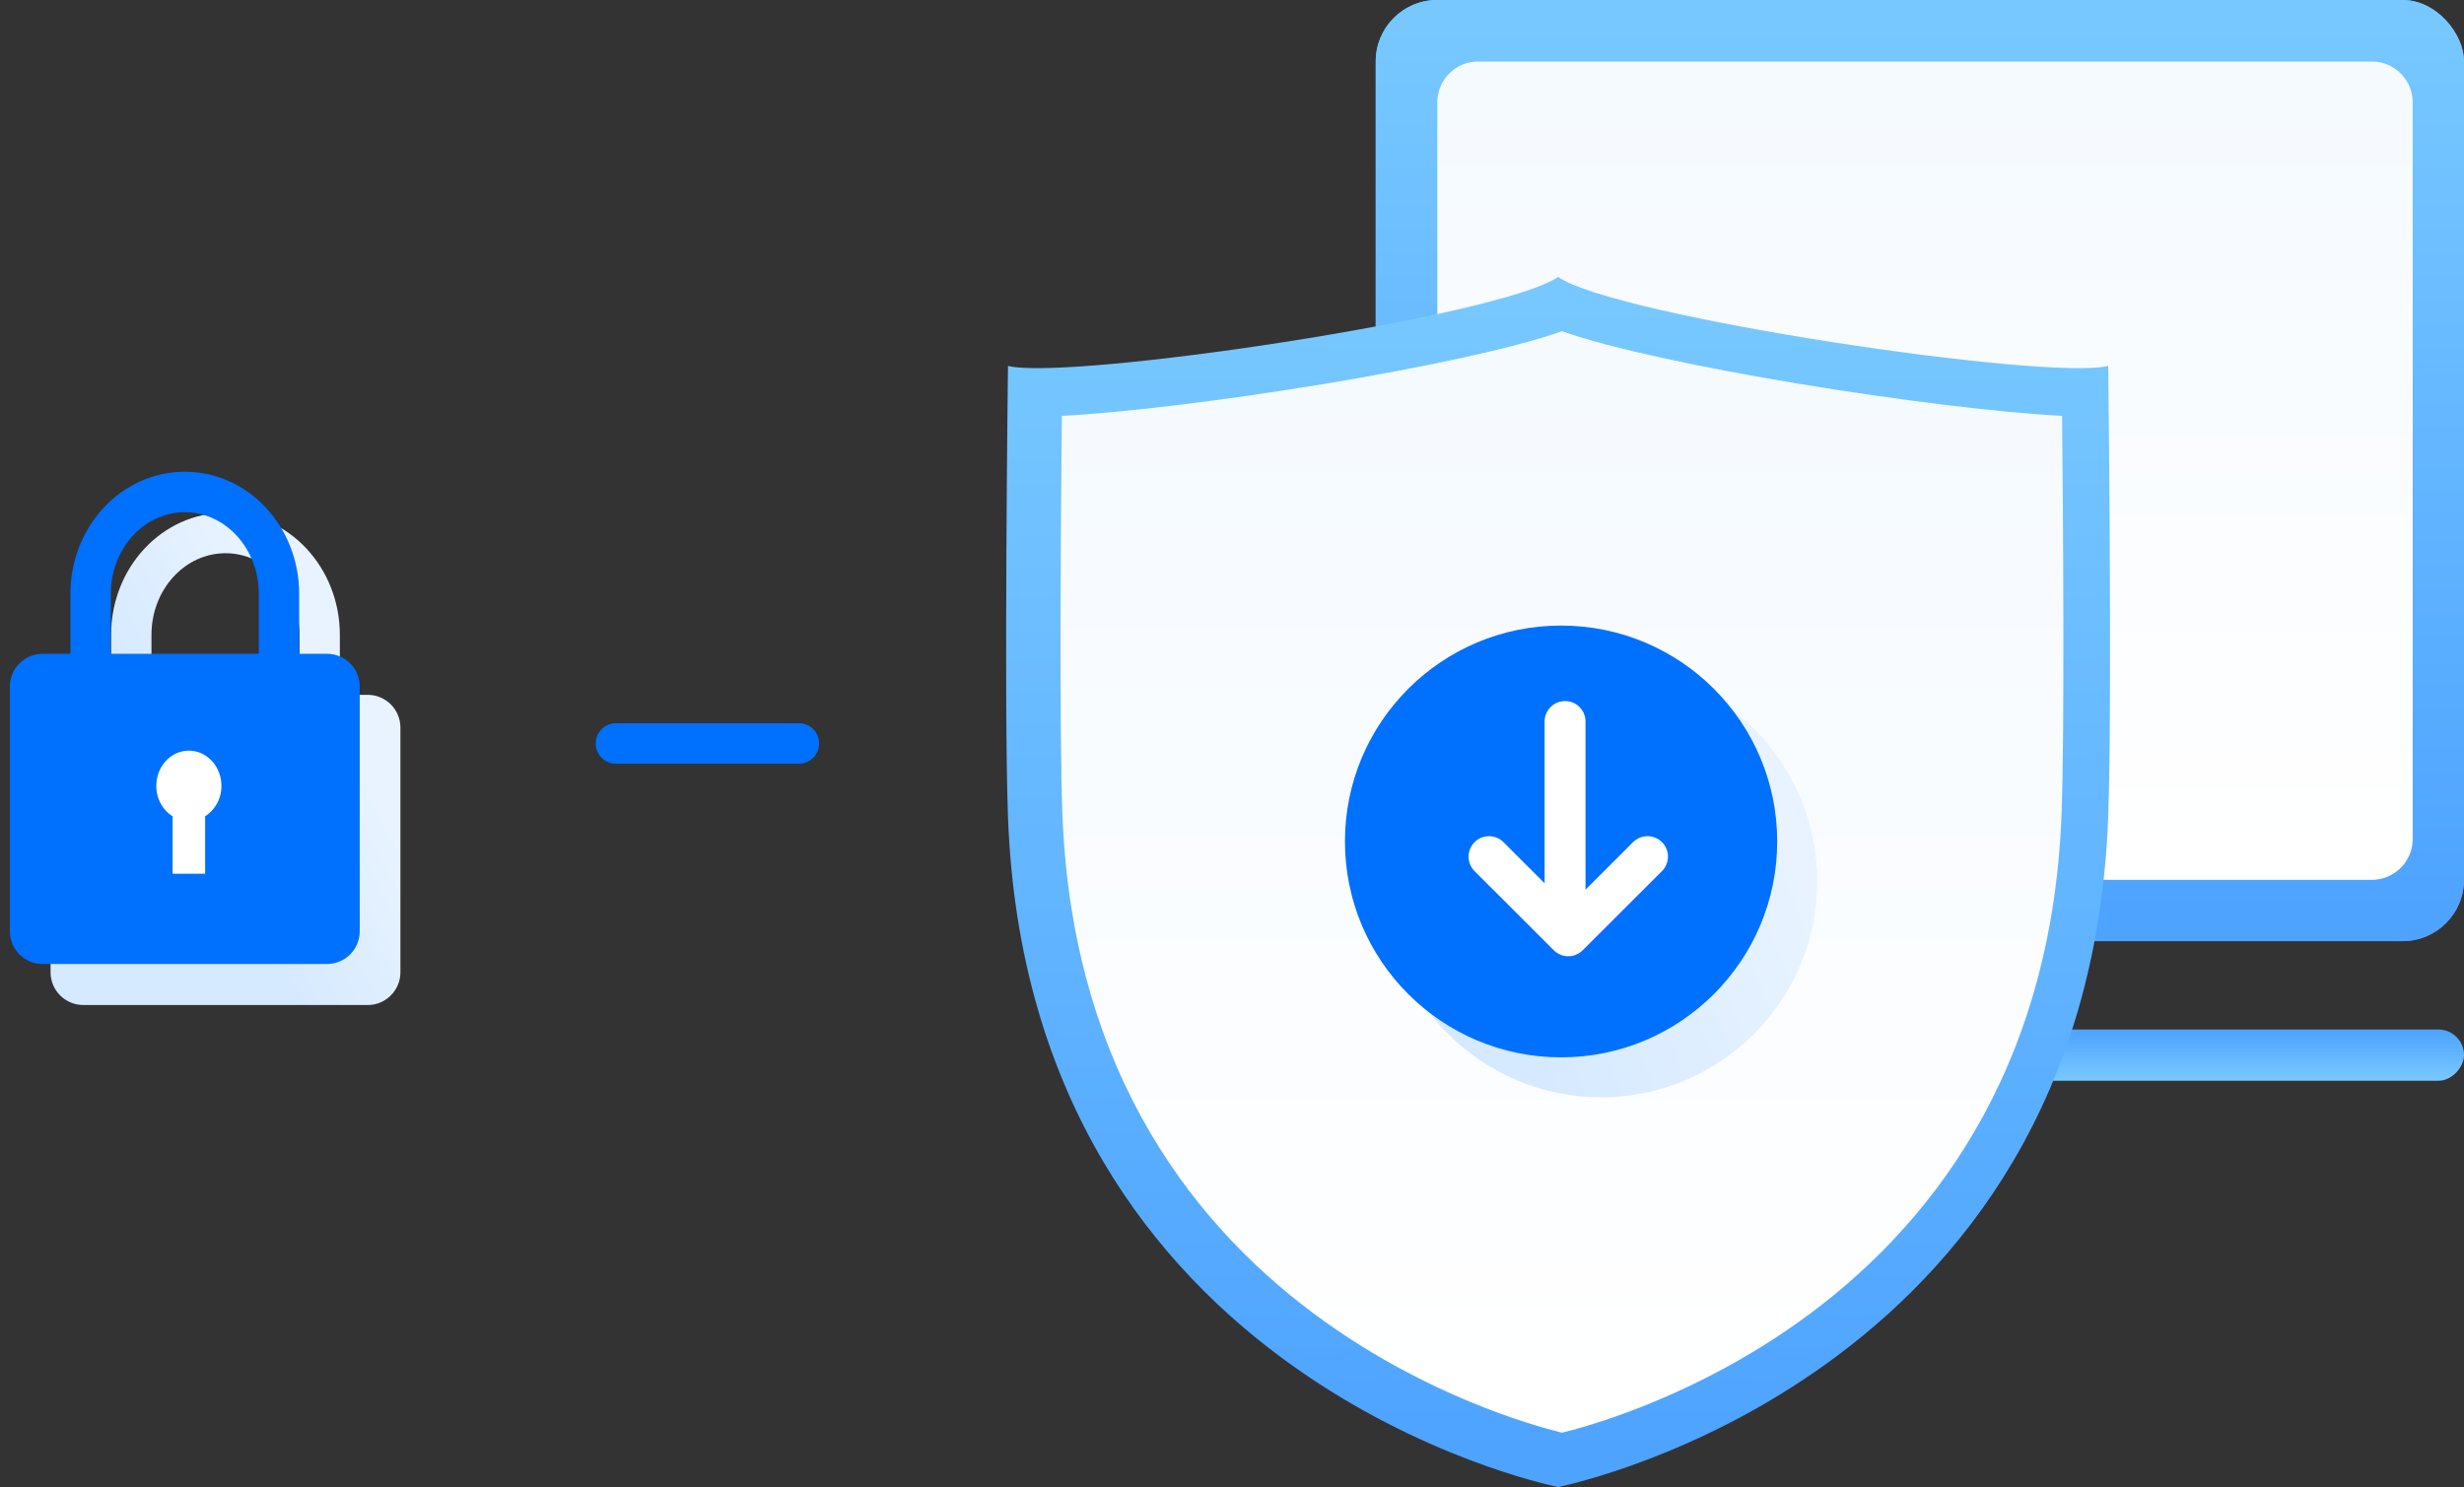
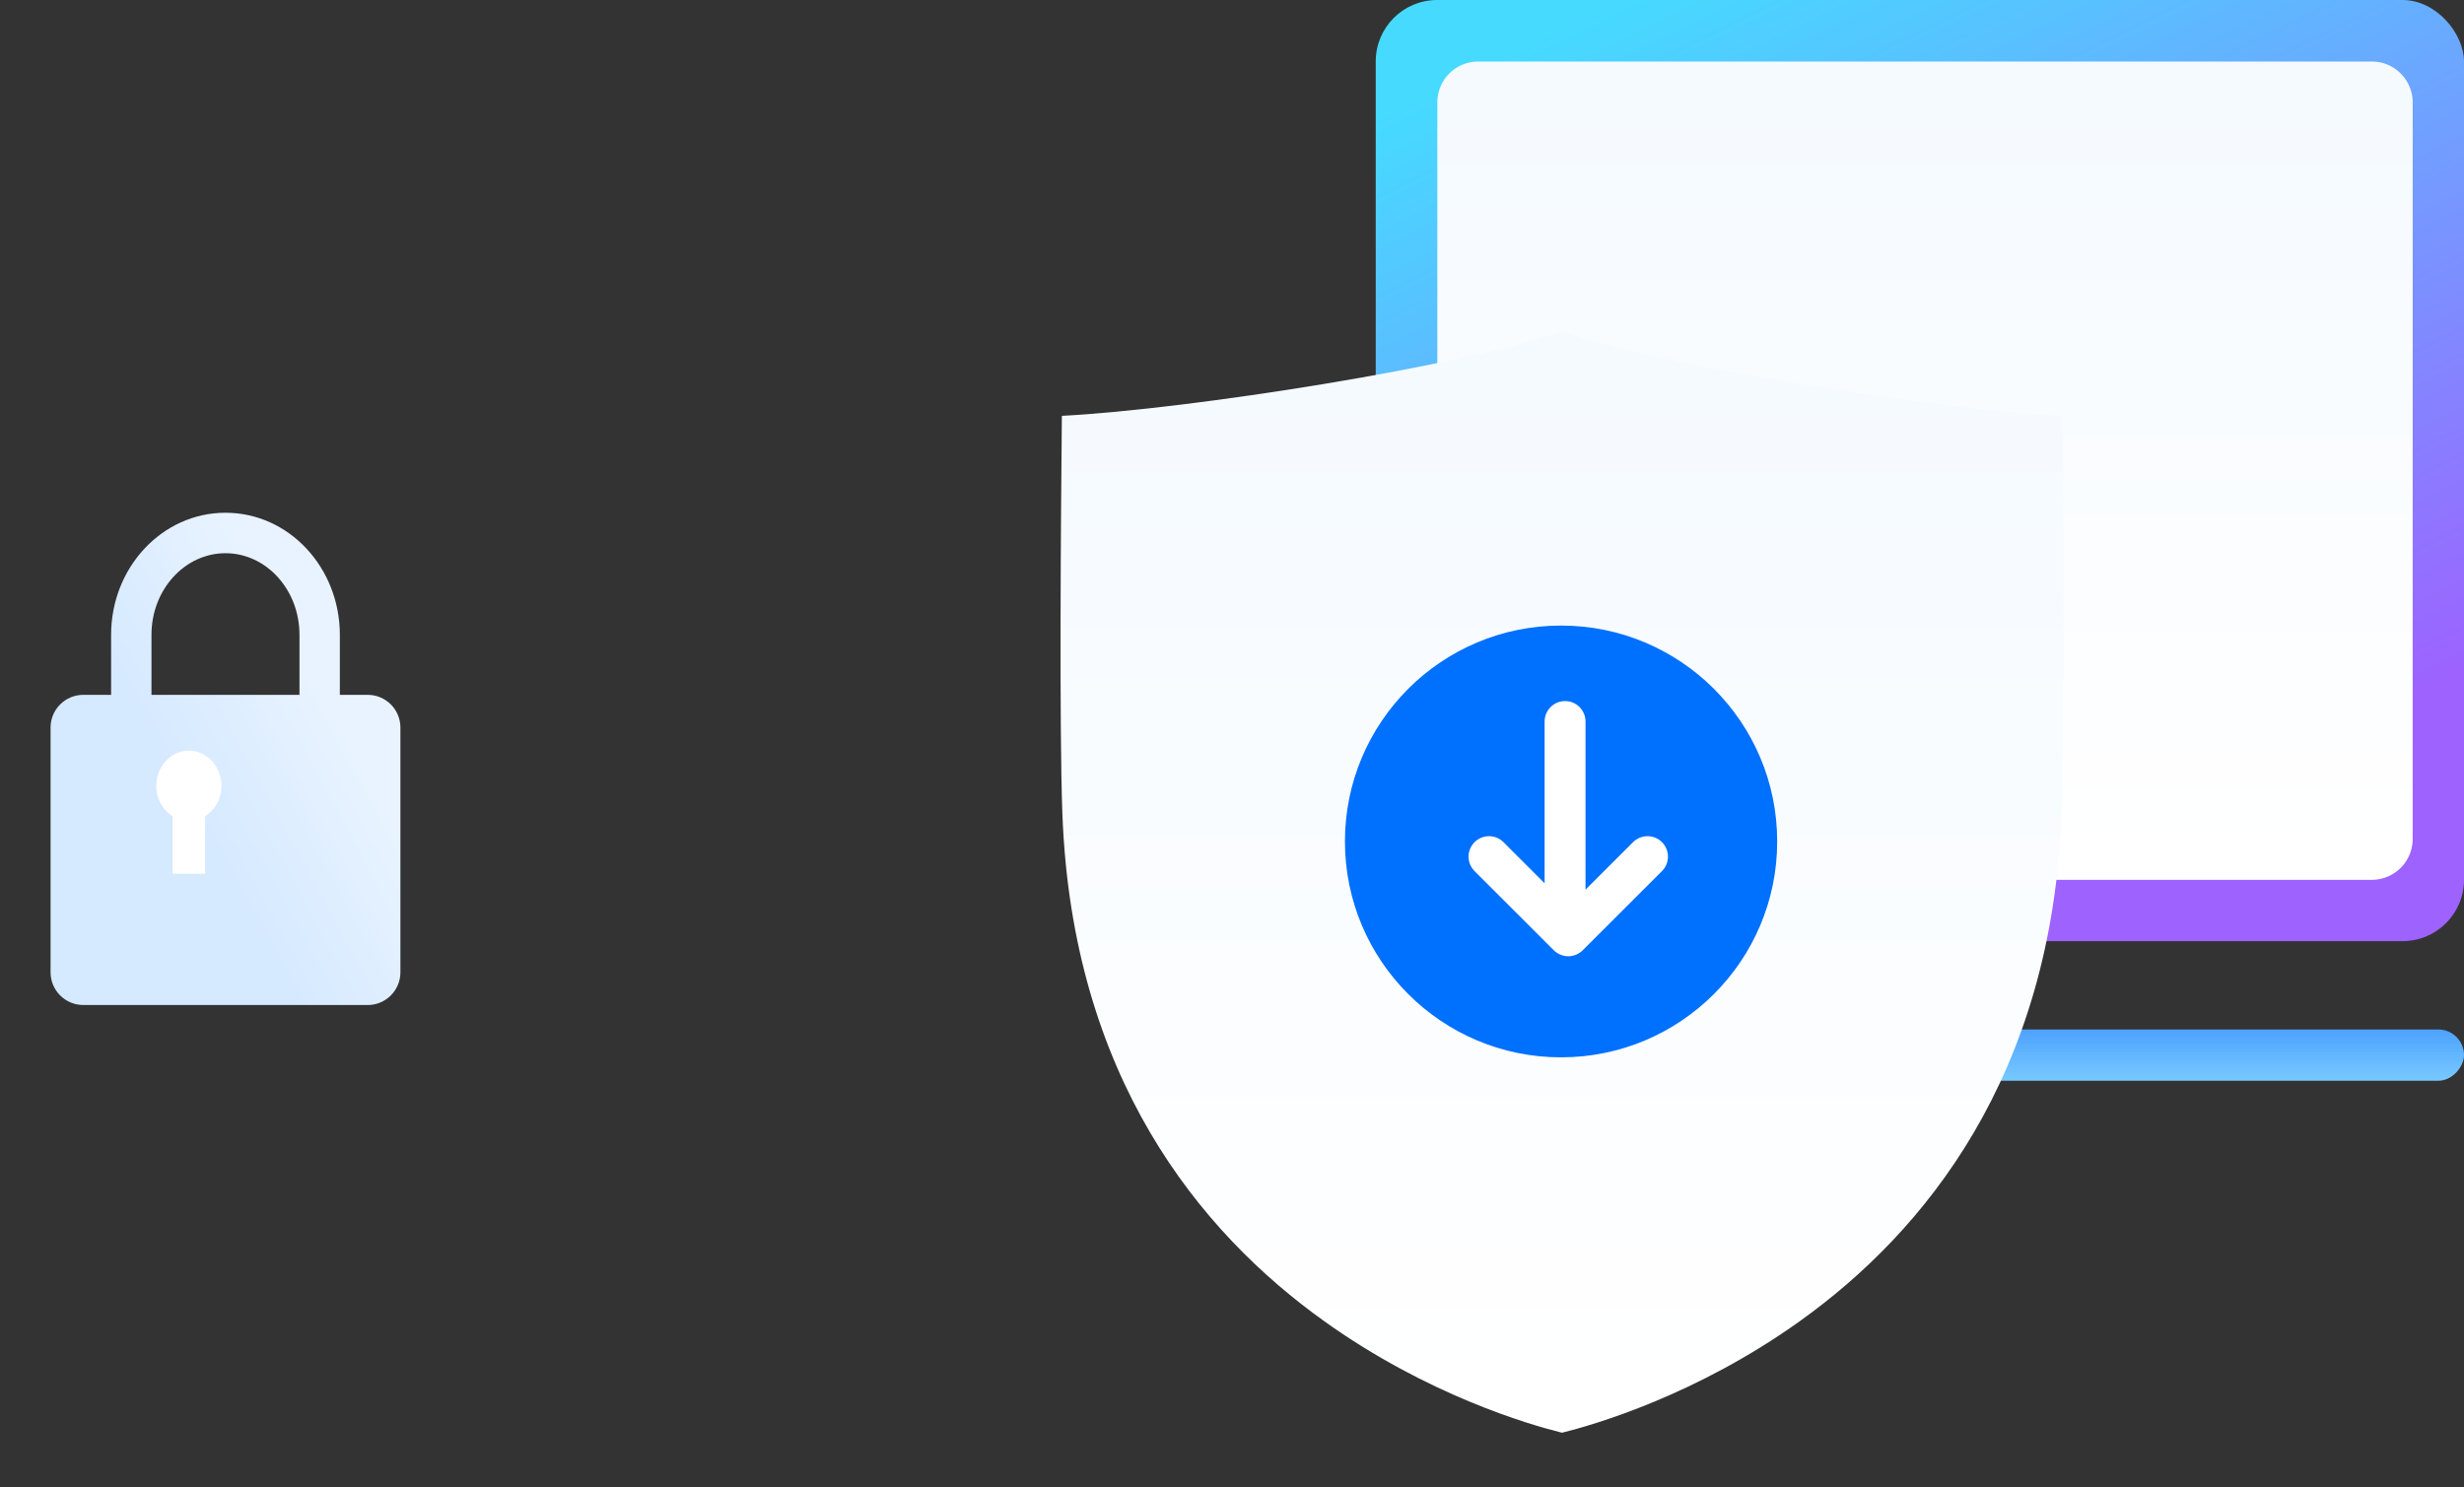
<svg xmlns="http://www.w3.org/2000/svg" width="111" height="67" viewBox="0 0 111 67">
  <rect x="0" y="0" width="111" height="67" fill="#333333" stroke="none" />
  <defs>
    <linearGradient id="a" x1="0%" x2="50%" y1="12.592%" y2="100.08%">
      <stop offset="0%" stop-color="#46DAFF" />
      <stop offset="100%" stop-color="#9D62FF" />
    </linearGradient>
    <linearGradient id="b" x1="50%" x2="50%" y1="2.5%" y2="97.166%">
      <stop offset="0%" stop-color="#77C8FF" />
      <stop offset="100%" stop-color="#4EA3FF" />
    </linearGradient>
    <linearGradient id="c" x1="51.642%" x2="51.642%" y1="2.902%" y2="98.358%">
      <stop offset="0%" stop-color="#F5FAFF" />
      <stop offset="100%" stop-color="#FFF" />
    </linearGradient>
    <linearGradient id="d" x1="50%" x2="50%" y1="2.5%" y2="97.166%">
      <stop offset="0%" stop-color="#77C8FF" />
      <stop offset="100%" stop-color="#4EA3FF" />
    </linearGradient>
    <linearGradient id="e" x1="50%" x2="50%" y1="2.5%" y2="97.166%">
      <stop offset="0%" stop-color="#77C8FF" />
      <stop offset="100%" stop-color="#4EA3FF" />
    </linearGradient>
    <linearGradient id="f" x1="51.642%" x2="51.642%" y1="2.902%" y2="98.358%">
      <stop offset="0%" stop-color="#F5FAFF" />
      <stop offset="100%" stop-color="#FFF" />
    </linearGradient>
    <linearGradient id="g" x1="16.438%" x2="87.484%" y1="53.082%" y2="25.686%">
      <stop offset="0%" stop-color="#D5E9FF" />
      <stop offset="100%" stop-color="#E8F3FF" />
    </linearGradient>
    <linearGradient id="h" x1="33.054%" x2="68.926%" y1="53.088%" y2="25.641%">
      <stop offset="0%" stop-color="#D5E9FF" />
      <stop offset="100%" stop-color="#E8F3FF" />
    </linearGradient>
  </defs>
  <g fill="none" fill-rule="evenodd">
    <g transform="translate(61.975)">
      <rect width="49.025" height="42.405" fill="url(#a)" rx="2.765" />
-       <rect width="49.025" height="42.405" fill="url(#b)" rx="2.765" />
      <path fill="url(#c)" d="M44.87 39.642H4.619A1.843 1.843 0 0 1 2.775 37.8V4.616c0-1.018.825-1.844 1.843-1.844h40.253c1.018 0 1.843.826 1.843 1.844v33.183a1.843 1.843 0 0 1-1.843 1.843z" />
      <rect width="49.025" height="2.31" y="46.385" fill="url(#d)" rx="1.155" transform="matrix(1 0 0 -1 0 95.08)" />
    </g>
-     <path fill="url(#e)" d="M49.647 4.01C46.907 4.69 27.44 1.8 24.865 0 22.29 1.8 2.822 4.69.083 4.01c0 0-.187 15.24 0 20.315.47 12.786 6.676 20.338 12.765 24.694 5.79 4.143 11.475 5.393 12.017 5.505.542-.112 6.226-1.362 12.017-5.505 6.09-4.356 12.294-11.908 12.765-24.694.187-5.075 0-20.316 0-20.316z" transform="translate(45.325 12.476)" />
    <path fill="url(#f)" d="M47.57 6.261c.043 4.403.118 14.087-.024 17.922-.436 11.832-6.159 18.843-11.808 22.88-4.648 3.32-9.22 4.649-10.698 5.015-1.478-.366-6.05-1.694-10.698-5.016C8.692 43.026 2.97 36.015 2.534 24.183c-.142-3.835-.067-13.52-.023-17.922 5.821-.304 18.144-2.255 22.529-3.814 4.386 1.56 16.708 3.51 22.53 3.814z" transform="translate(45.325 12.476)" />
    <g transform="translate(60.588 28.186)">
-       <ellipse cx="11.539" cy="11.528" fill="url(#g)" rx="9.736" ry="9.727" />
      <ellipse cx="9.736" cy="9.727" fill="#0070FF" rx="9.736" ry="9.727" />
      <g stroke="#FFF" stroke-linecap="round" stroke-linejoin="round" stroke-width="1.843">
        <path d="M9.916 4.323v7.728M13.63 10.411l-3.57 3.567-3.57-3.567" />
      </g>
    </g>
    <g>
      <path fill="url(#h)" d="M5.005 10.052V7.348c0-3.023 2.291-5.5 5.153-5.5 2.861 0 5.152 2.477 5.152 5.5v2.704h1.253c.814 0 1.475.66 1.475 1.474v11.027c0 .814-.66 1.475-1.475 1.475H3.753c-.815 0-1.475-.66-1.475-1.475V11.526c0-.814.66-1.474 1.474-1.474h1.253zm1.819 0h6.667V7.348c0-2.045-1.508-3.677-3.333-3.677-1.826 0-3.334 1.632-3.334 3.677v2.704z" transform="translate(0 21.255)" />
-       <path fill="#0070FF" d="M3.173 29.458v-2.703c0-3.023 2.29-5.5 5.152-5.5s5.152 2.477 5.152 5.5v2.703h1.253c.815 0 1.475.66 1.475 1.475V41.96c0 .814-.66 1.474-1.475 1.474H1.92c-.815 0-1.475-.66-1.475-1.474V30.933c0-.814.66-1.475 1.475-1.475h1.253zm1.818 0h6.668v-2.703c0-2.046-1.509-3.677-3.334-3.677-1.825 0-3.334 1.631-3.334 3.677v2.703z" />
      <path fill="#FFF" d="M7.775 36.78a1.61 1.61 0 0 1-.733-1.372c0-.875.657-1.585 1.466-1.585.81 0 1.466.71 1.466 1.585a1.61 1.61 0 0 1-.733 1.372v2.588H7.775V36.78z" />
    </g>
-     <path stroke="#0070FF" stroke-linecap="round" stroke-linejoin="round" stroke-width="1.825" d="M27.75 33.498h8.237" />
  </g>
</svg>